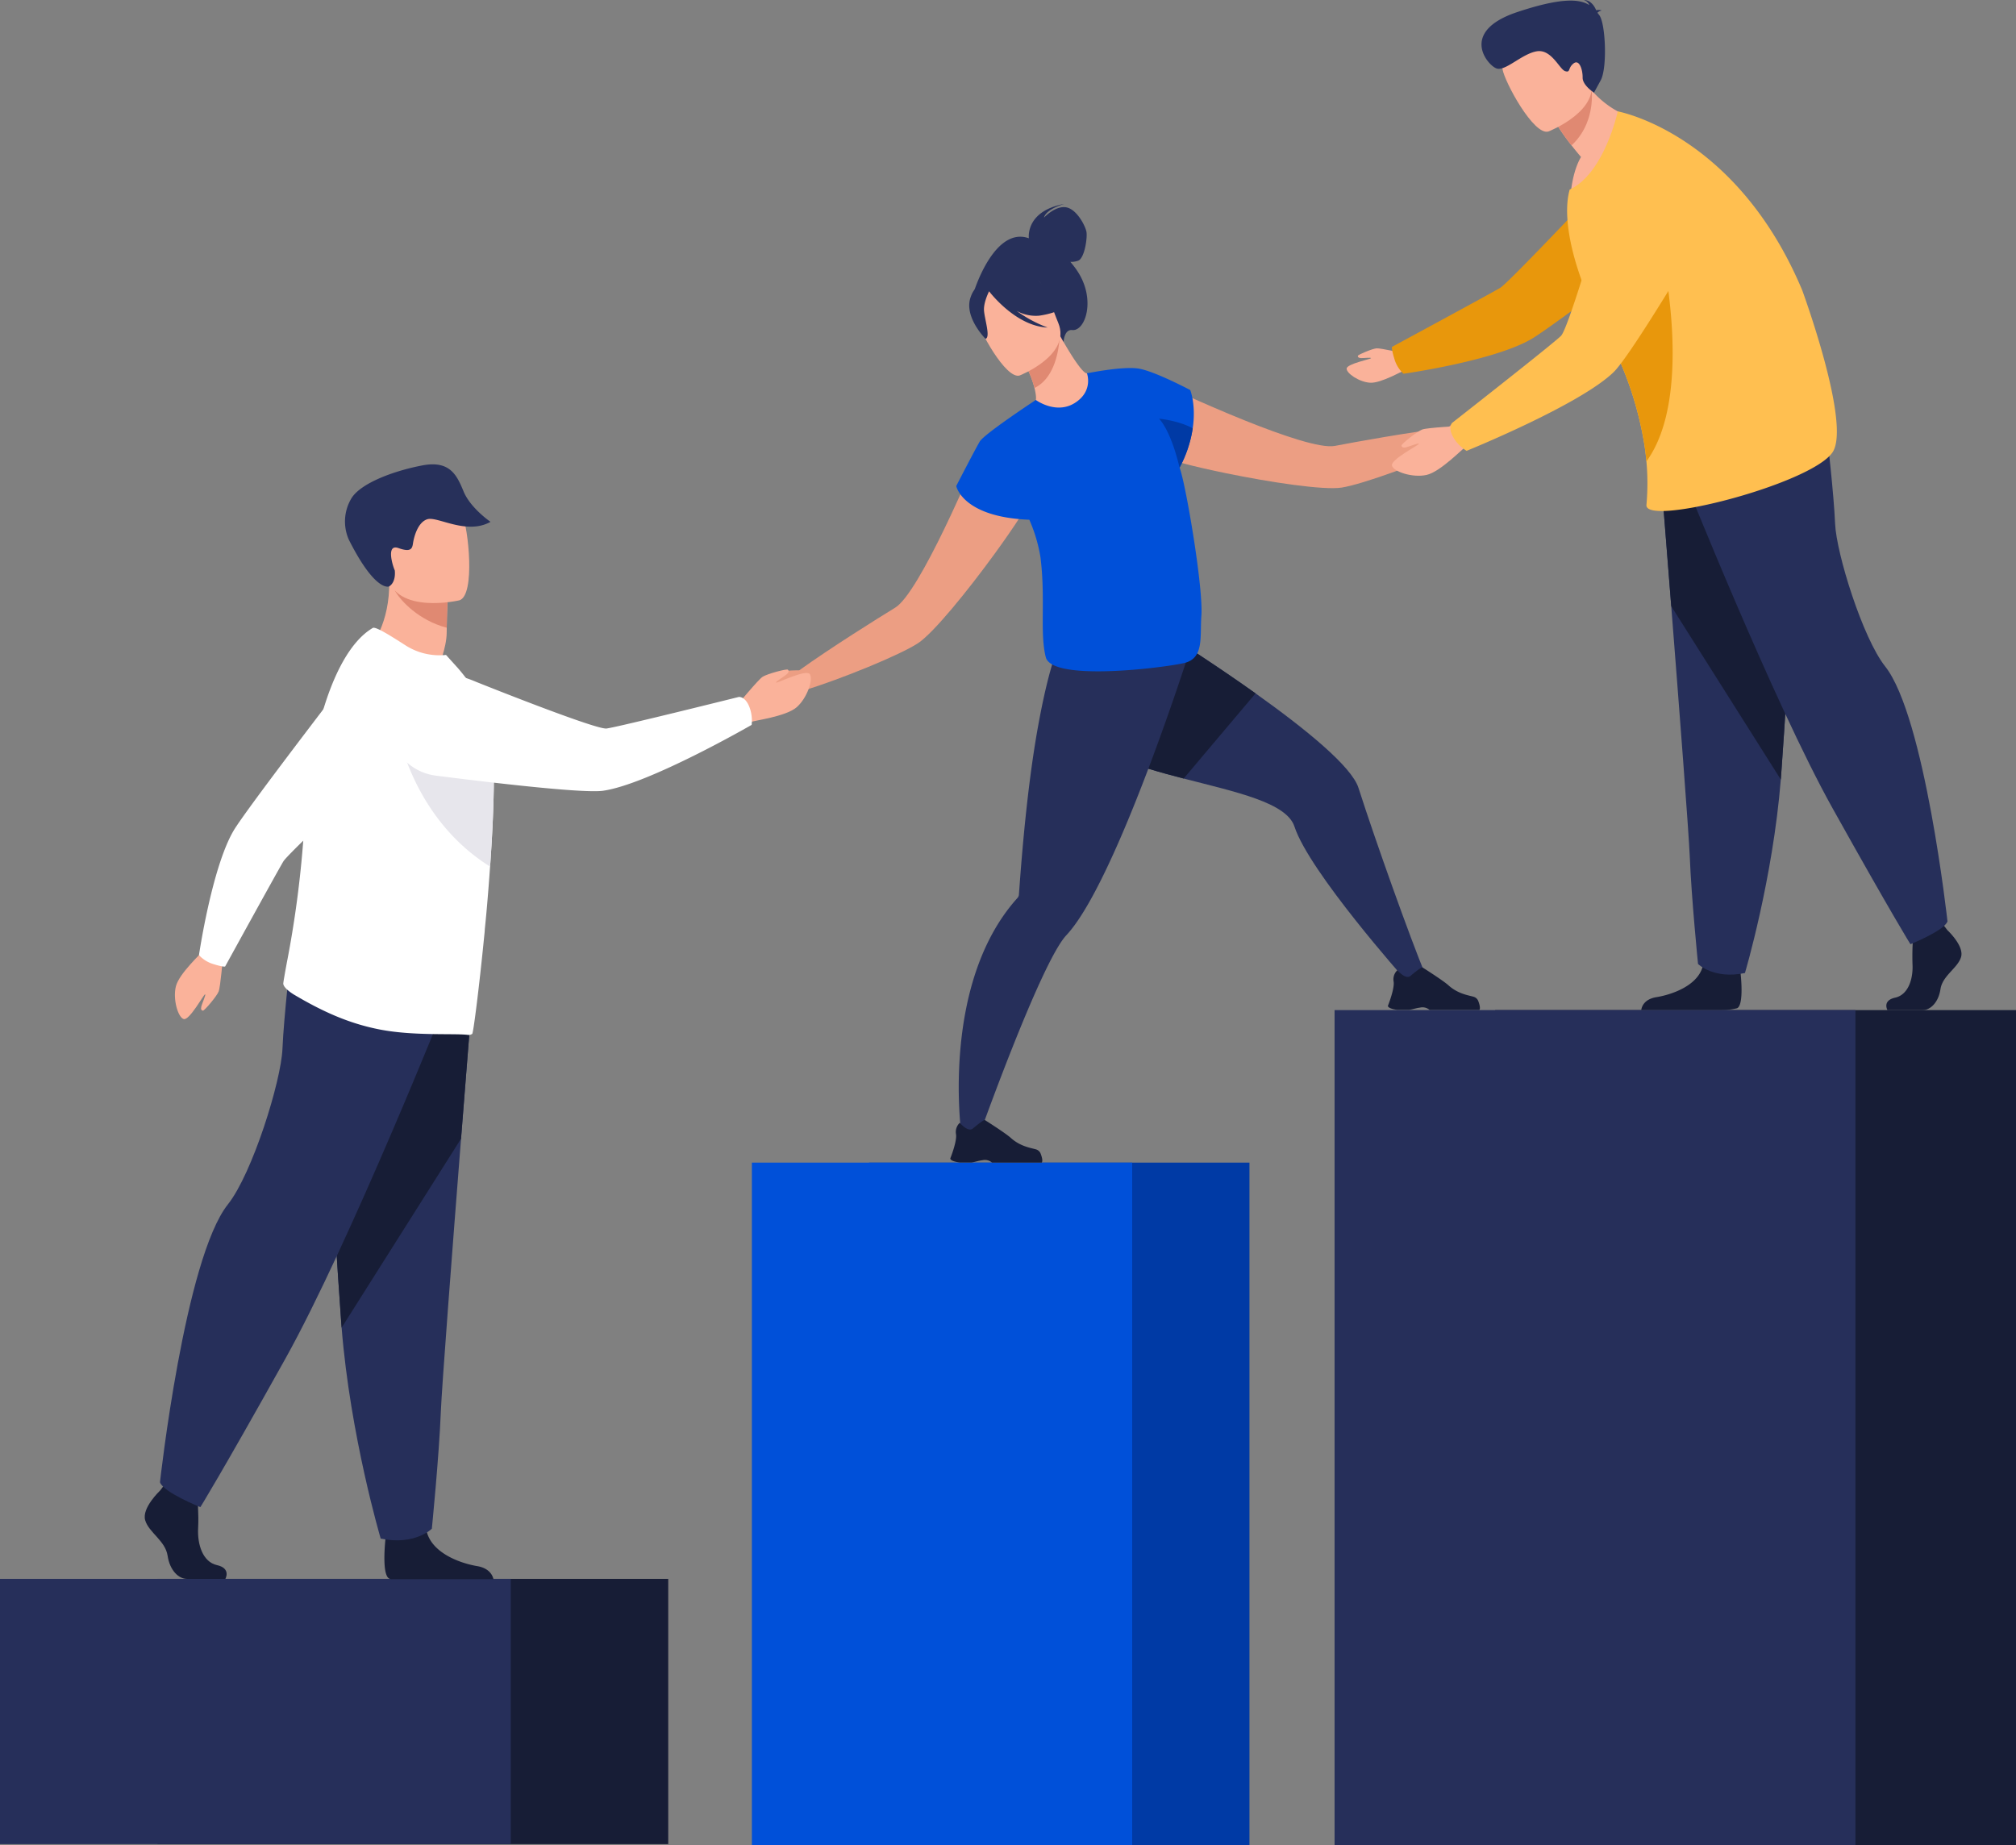
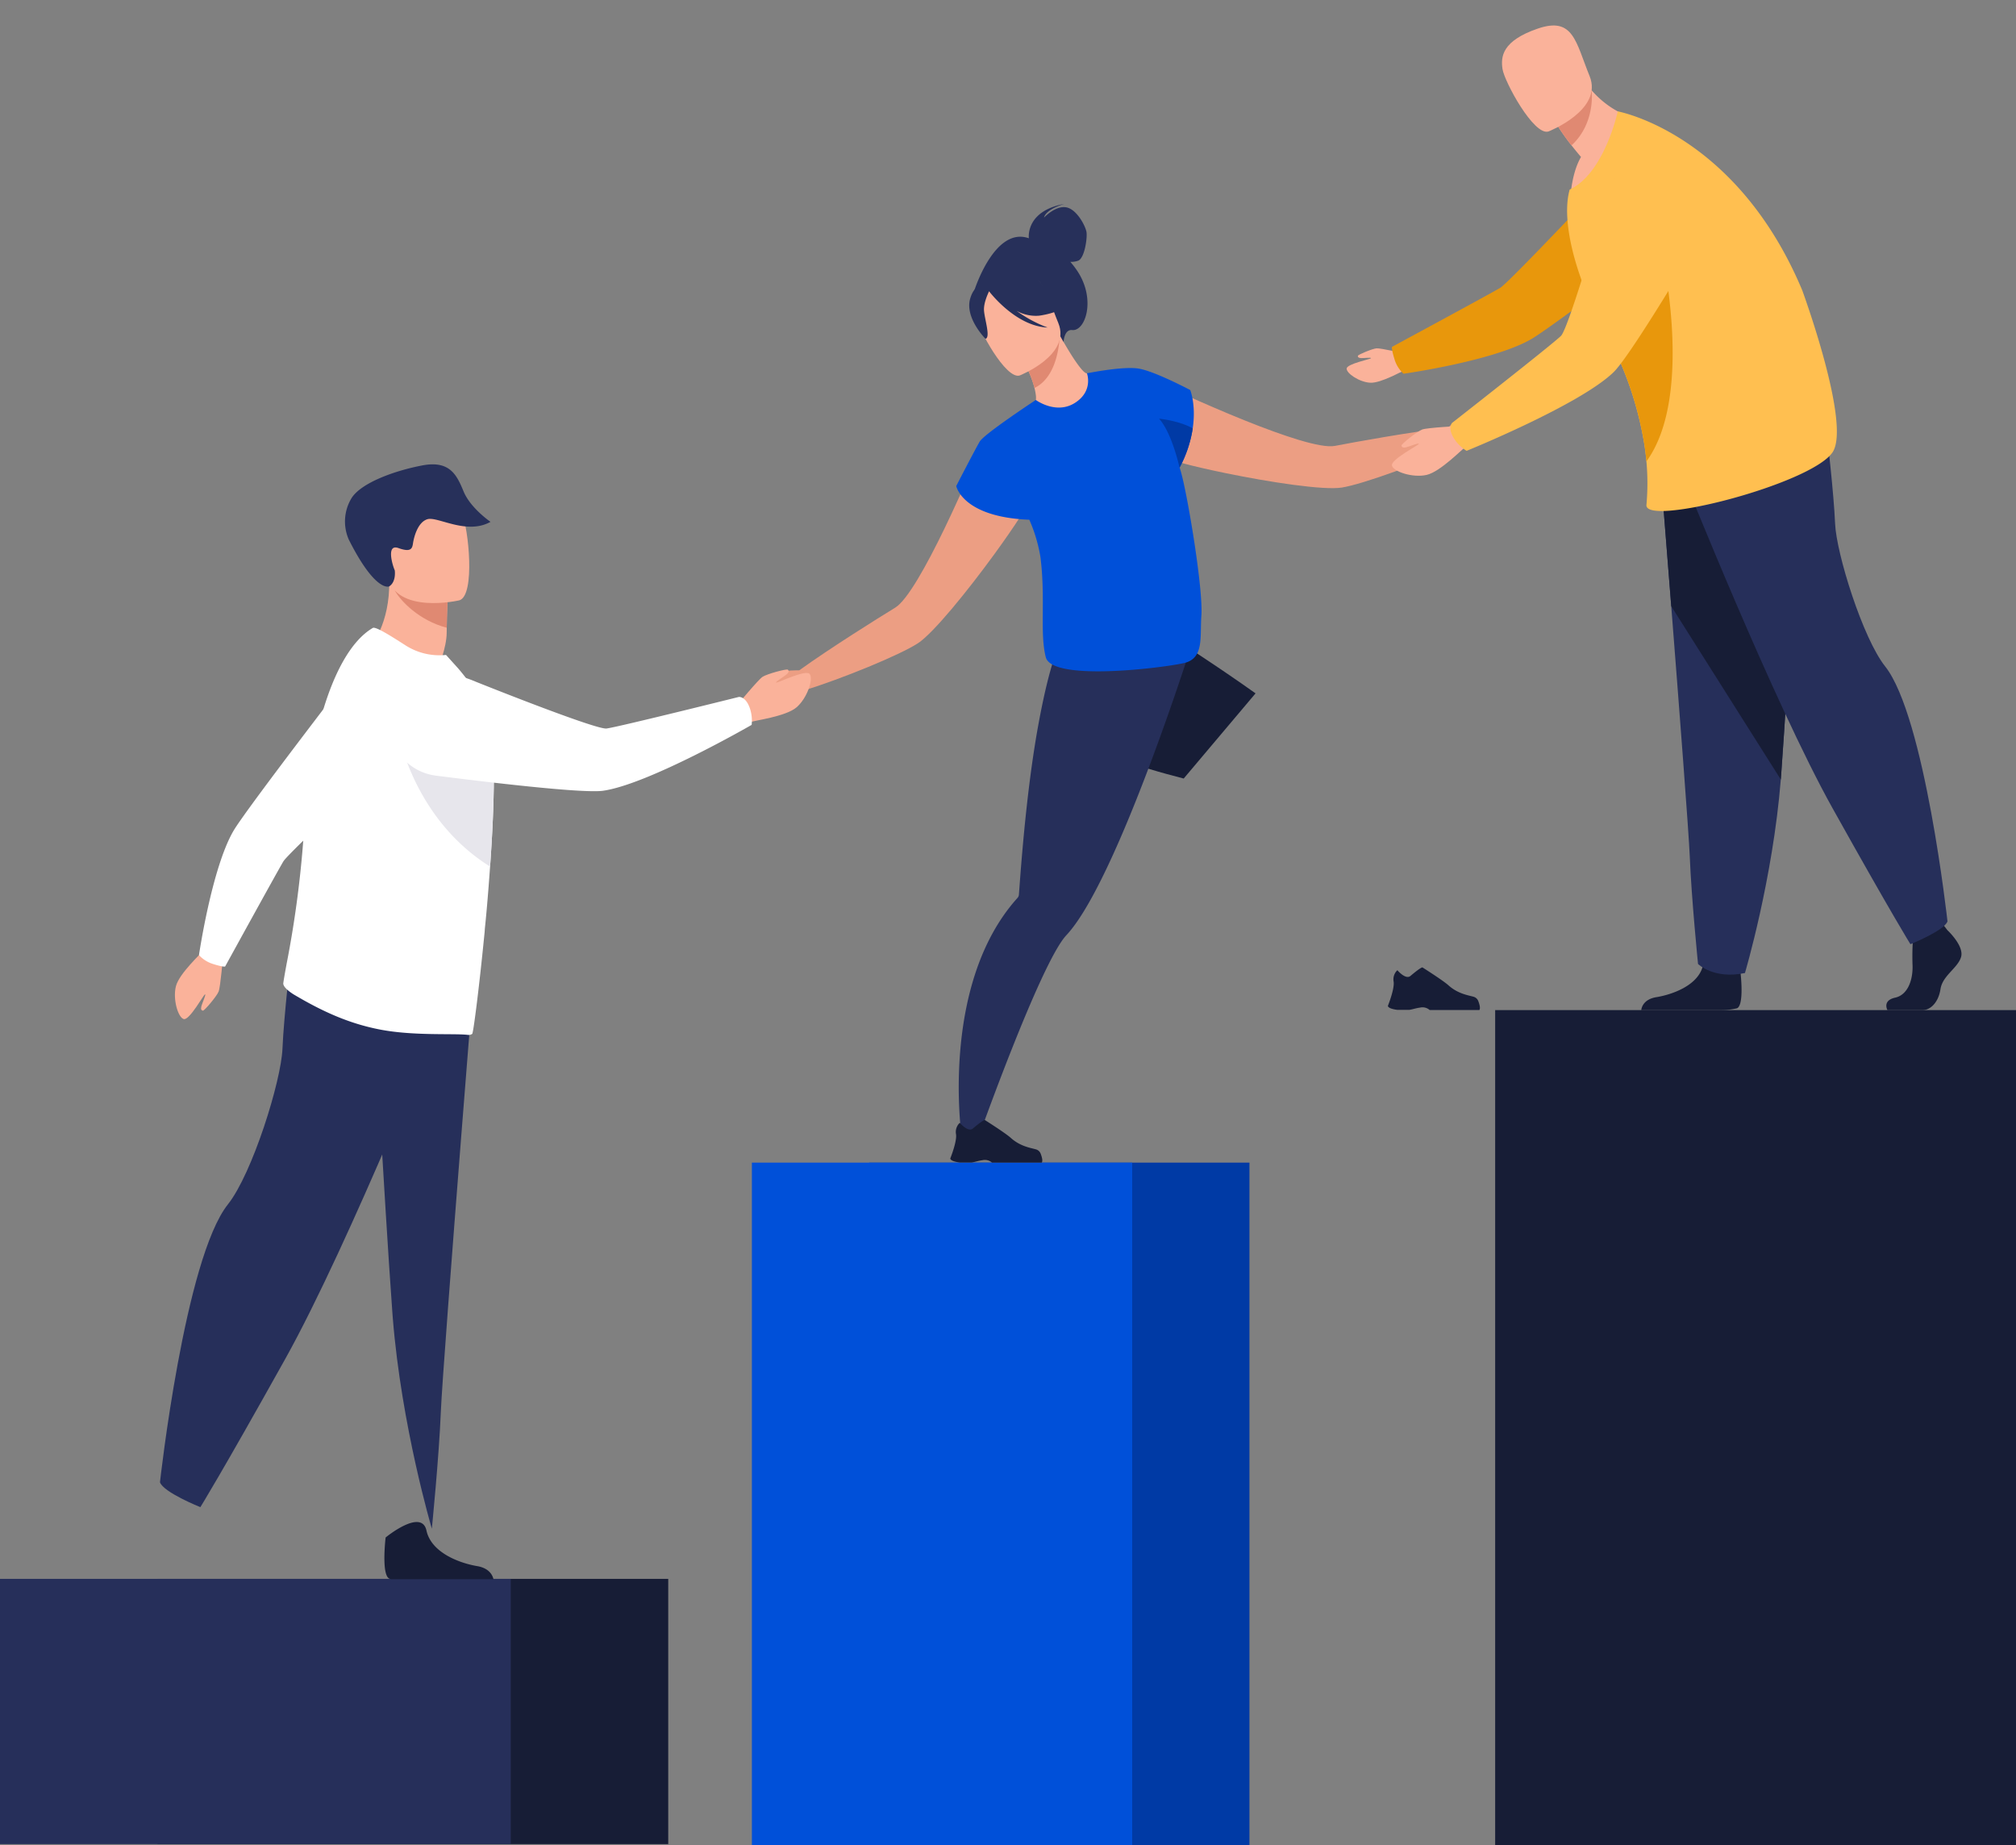
<svg xmlns="http://www.w3.org/2000/svg" width="647.401" height="592.576" viewBox="0 0 647.401 592.576">
  <rect x="0" y="0" width="647.401" height="592.576" fill="#808080" stroke="none" />
  <g id="Group_85" data-name="Group 85" transform="translate(-797.599 -183.872)">
    <g id="Group_84" data-name="Group 84" transform="translate(797.599 183.872)">
      <g id="Group_72" data-name="Group 72" transform="translate(0 507.036)">
        <g id="Group_71" data-name="Group 71">
          <rect id="Rectangle_213" data-name="Rectangle 213" width="164.017" height="85.17" transform="translate(50.573 0.001)" fill="#171d36" />
          <rect id="Rectangle_214" data-name="Rectangle 214" width="164.015" height="85.172" fill="#262f5a" />
        </g>
      </g>
      <g id="Group_75" data-name="Group 75" transform="translate(241.455 373.36)">
        <g id="Group_74" data-name="Group 74" transform="translate(0 0)">
          <g id="Group_73" data-name="Group 73">
            <rect id="Rectangle_215" data-name="Rectangle 215" width="122.129" height="219.216" transform="translate(159.786 219.216) rotate(180)" fill="#003aa5" />
            <rect id="Rectangle_216" data-name="Rectangle 216" width="122.129" height="219.216" transform="translate(122.129 219.216) rotate(180)" fill="#0050d9" />
          </g>
        </g>
      </g>
      <g id="Group_76" data-name="Group 76" transform="translate(244.409 65.49)">
        <path id="Path_380" data-name="Path 380" d="M1800.094,495.954c-1.888-.287-7.577,4.973-7.577,4.973h0c-12.149,1.4-29.911,4.63-36.3,5.86-4.534.873-16.722-3.283-28.63-8.054-14.161-5.677-27.923-12.226-27.923-12.226-7.858-.4-16.781,13.936-.846,23.05,2.432,1.392,11.573,3.766,22.1,5.935h0c14.519,2.992,31.671,5.589,37.51,4.676,6.782-1.061,25.98-8.084,37.4-13.462h0l.029-.014.127-.06c.685-.32,3.481-1.565,5.346-1.455,2.139.127,6.9-3.788,7.049-4.833S1801.983,496.24,1800.094,495.954Z" transform="translate(-1571.951 -429.081)" fill="#ec9e83" />
-         <path id="Path_381" data-name="Path 381" d="M1749.261,774.547l-6.688,1.359s-30.61-34.392-35.333-48.865c-2.528-7.734-18.688-11.076-35.576-15.442-14.7-3.8-29.95-8.379-37.234-17.314-15.655-19.2,9.832-42.782,9.832-42.782s27.1,16.105,50.477,32.745c16.34,11.628,30.864,23.515,33.052,30.348C1733.1,731.209,1744.376,762.79,1749.261,774.547Z" transform="translate(-1535.951 -527.071)" fill="#262f5a" />
        <path id="Path_382" data-name="Path 382" d="M1898.09,962.457h3.762c1.26-.2,2.191-.563,3.483-.731a3.49,3.49,0,0,1,3.046.731.483.483,0,0,1,.035.038H1924.4c.4-.574.016-1.9-.362-2.883a2.272,2.272,0,0,0-1.5-1.368c-1.695-.491-5.036-.928-8.1-3.7-1.721-1.555-8.313-5.72-8.313-5.72l-.035-.008c-.145,0-.834.214-3.832,2.746-1.55,1.306-4.192-1.845-4.192-1.845a3.759,3.759,0,0,0-.866,1.175,3.968,3.968,0,0,0-.344,2.453c.239,1.44-.531,4.116-1.145,5.927-.372,1.1-.686,1.875-.686,1.875S1894.853,962.052,1898.09,962.457Z" transform="translate(-1693.732 -703.636)" fill="#171d36" />
        <path id="Path_383" data-name="Path 383" d="M1694.739,684.247,1671.663,711.6c-14.7-3.8-29.95-8.379-37.234-17.314-15.655-19.2,9.832-42.782,9.832-42.782S1671.361,667.608,1694.739,684.247Z" transform="translate(-1535.951 -527.071)" fill="#171d36" />
        <path id="Path_384" data-name="Path 384" d="M1630.018,681.756s-1.86,5.866-4.889,14.692c-3.829,11.159-9.533,27.049-15.72,41.784-1.359,3.238-2.743,6.422-4.135,9.486-5.145,11.339-10.413,21.06-15.049,26-8.332,8.88-28.589,65.971-28.589,65.971l-5.047-1.4s-7.037-48.749,17.891-76.489a1.762,1.762,0,0,0,.505-1.035.015.015,0,0,0,0-.011c.332-4.107,1.518-22.494,4.1-41.127.635-4.572,1.352-9.154,2.16-13.546.05-.281.1-.559.154-.836,3.793-20.306,7.424-29.338,12.111-33.881l34.465,9.811Z" transform="translate(-1492.2 -538.867)" fill="#262f5a" />
        <path id="Path_385" data-name="Path 385" d="M1552.069,1083.132h3.763c1.26-.2,2.19-.563,3.484-.732a3.488,3.488,0,0,1,3.046.732c.024.024.035.038.035.038h15.983c.4-.574.016-1.9-.362-2.883a2.274,2.274,0,0,0-1.5-1.368c-1.695-.49-5.036-.927-8.1-3.7-1.722-1.556-8.313-5.721-8.313-5.721l-.035-.008c-.145,0-.834.215-3.832,2.746-1.55,1.306-4.191-1.845-4.191-1.845a3.771,3.771,0,0,0-.867,1.175,3.974,3.974,0,0,0-.343,2.454c.239,1.44-.531,4.116-1.145,5.926-.373,1.1-.687,1.874-.687,1.874S1548.832,1082.728,1552.069,1083.132Z" transform="translate(-1488.243 -775.3)" fill="#171d36" />
        <path id="Path_386" data-name="Path 386" d="M1470.606,530.422s-5.766,14.107-12.415,27.84c-5.593,11.545-11.806,22.823-15.747,25.23-5.555,3.394-20.861,12.967-30.788,20.108,0,0-7.748-.059-8.951,1.424s-3.981,8.148-3.17,8.822,6.97.362,8.467-1.172c1.305-1.338,4.211-2.3,4.933-2.524l.135-.042.031-.009h0c12.065-3.711,30.988-11.444,36.717-15.226,4.932-3.256,15.866-16.724,24.588-28.711h0c6.322-8.689,11.482-16.6,12.344-19.266C1492.4,529.429,1476.147,524.836,1470.606,530.422Z" transform="translate(-1399.388 -453.832)" fill="#ec9e83" />
        <path id="Path_387" data-name="Path 387" d="M1600.832,366.393a29.123,29.123,0,0,0-2.066-2.669,6.477,6.477,0,0,0,2.545-.383c2.024-.837,2.947-7.263,2.643-9.169s-3.115-7.418-6.583-7.967-7.05,3.3-7.05,3.3c.641-2.78,6.507-4.383,6.507-4.383-12.084,2.228-11.468,10.287-11.384,11.032-11.062-3.94-17.554,16.89-17.554,16.89l28.651,16.885s.075-4.6,2.809-4.3C1603.614,386.088,1607.162,375.62,1600.832,366.393Z" transform="translate(-1499.455 -345.124)" fill="#27305a" />
        <path id="Path_388" data-name="Path 388" d="M1622.94,471.6c-6.574,3.1-15.3-1.364-15.251-1.411.564-.564.366-2.252-.151-4.459a32.482,32.482,0,0,0-3.991-9.2c-.469-.8-.939-1.6-1.5-2.443l.752-.281,12.773-5.119s2.066,3.71,4.226,7.091c1.831,2.818,3.756,5.353,4.6,5.26C1624.442,460.989,1632.895,466.811,1622.94,471.6Z" transform="translate(-1519.737 -406.625)" fill="#fab29a" />
        <path id="Path_389" data-name="Path 389" d="M1617.765,451.807c-.329,4.554-1.878,12.773-8.03,15.778a32.481,32.481,0,0,0-3.991-9.2Z" transform="translate(-1521.935 -408.479)" fill="#e08972" />
        <path id="Path_390" data-name="Path 390" d="M1583.182,433.784s16.629-6.555,12.388-16.847-4.951-18.071-15.748-14.321-11.228,8.522-10.648,12.3S1578.747,435.223,1583.182,433.784Z" transform="translate(-1500.122 -378.697)" fill="#fab29a" />
        <path id="Path_391" data-name="Path 391" d="M1586.389,413.02c7.677-1.084,9.919-4.187,9.919-4.187a21.269,21.269,0,0,1-11.227-8.954s-8.63-2.91-15.025,1.955a4.309,4.309,0,0,0-.808,1.8c-1.466-.481-3.671-.355-4.942,3.787-1.911,6.223,4.887,13.019,4.887,13.019,1.648-.466-.211-6.012-.471-8.972-.191-2.179.984-4.967,1.618-6.289.814,1.056,8.914,11.235,18.8,11.642a41.727,41.727,0,0,1-9.979-5.359A12.764,12.764,0,0,0,1586.389,413.02Z" transform="translate(-1497.125 -377.128)" fill="#27305a" />
        <path id="Path_392" data-name="Path 392" d="M1625.874,508.355c-.14-.5-.292-1.012-.451-1.54a39.01,39.01,0,0,0,4.2-12.575c1.127-7.608-.8-12.3-.8-12.3s-11.535-6.116-16.627-6.895a.286.286,0,0,0-.064-.019c-.06-.008-.129-.014-.2-.019-5.141-.709-16.271,1.563-16.271,1.563s2.147,5.716-3.911,9.526-12.526-.976-12.526-.976c-.195.131-.4.276-.616.427h0s-15.938,10.516-17.369,12.919-7.56,14.3-7.56,14.3,1.943,9.989,23.474,10.824a49.749,49.749,0,0,1,3.566,11.973c1.71,13.56-.275,24.256,1.718,32.17s37.918,3.4,44.423,1.879,5.042-8.47,5.543-15.219C1633.025,545.911,1627.992,515.836,1625.874,508.355Z" transform="translate(-1491.012 -422.173)" fill="#0050d9" />
        <path id="Path_393" data-name="Path 393" d="M1724.882,518.035a39.032,39.032,0,0,1-4.226,12.631c-.564-2.488-2.865-11.6-6.574-15.732C1714.082,514.935,1720.327,515.5,1724.882,518.035Z" transform="translate(-1586.273 -445.968)" fill="#003aa5" />
      </g>
      <g id="Group_80" data-name="Group 80" transform="translate(46.468 149.12)">
        <path id="Path_394" data-name="Path 394" d="M1380.421,724.688s6.693-8.111,8.133-9.069,7.762-2.639,8.124-2.3.378.829-.406,1.52-3.772,2.436-3.346,2.633,9.446-4.294,10.746-2.783-.736,7.744-4.212,10.733-13.85,4.263-14.5,4.68C1379.426,733.64,1380.421,724.688,1380.421,724.688Z" transform="translate(-1190.141 -647.384)" fill="#fab29a" />
        <path id="Path_395" data-name="Path 395" d="M1090.393,663.879s9.615,11.407,21.859,6.635c0,0,2.634-6.371,2.671-11.067,0-.578.011-1.138.02-1.671.065-5.288.244-8.256.244-8.256l-.013,0c-.557-.232-18.718-7.688-18.7-7.069C1096.784,656.752,1090.393,663.879,1090.393,663.879Z" transform="translate(-1017.946 -605.302)" fill="#fab29a" />
        <path id="Path_396" data-name="Path 396" d="M1109.834,650.7c1.751,3.246,7.761,9.6,16.648,11.917.065-5.288.244-8.255.244-8.255l-.013,0C1126.21,654.228,1109.313,649.747,1109.834,650.7Z" transform="translate(-1029.484 -610.147)" fill="#e08972" />
        <path id="Path_397" data-name="Path 397" d="M1122.33,609.341s-20.423,4.8-23.218-7.963-7.313-20.742,5.609-24.347,16.53.709,18.5,4.743S1127.571,607.764,1122.33,609.341Z" transform="translate(-1021.285 -565.673)" fill="#fab29a" />
        <path id="Path_398" data-name="Path 398" d="M1084.591,590.223c-.279.178-4.673,1.528-13-15.051a14.442,14.442,0,0,1,.85-13.207c3.045-4.975,13.843-8.886,22.815-10.589s11.125,3.346,13.238,8.42c2.218,5.326,8.623,9.71,8.623,9.71-7.736,4.322-17.054-1.859-20.282-.843s-4.369,6.1-4.611,7.735-.614,2.985-4.674,1.529-1.835,5.753-1.186,7.131C1086.368,585.059,1086.92,588.731,1084.591,590.223Z" transform="translate(-1006.066 -551.039)" fill="#27305a" />
        <g id="Group_77" data-name="Group 77" transform="translate(0 156.801)">
-           <path id="Path_399" data-name="Path 399" d="M937.926,1387.048H925.559c-2.592,0-5.473-2.63-6.194-7.446s-6.05-7.446-7.2-11.388,4.756-9.493,4.756-9.493l.987-1.286,1.028-1.341,9.8,2.334s.242,2.364.393,5.375c.105,2.173.162,4.688.04,6.891-.288,5.258,1.453,10.917,6.061,11.94S937.926,1387.048,937.926,1387.048Z" transform="translate(-912.012 -1185.932)" fill="#171d36" />
          <path id="Path_400" data-name="Path 400" d="M1136.575,1405.734h-32.781a2.9,2.9,0,0,1-.7-.208c-2.188-1.128-1.5-9.756-1.24-12.421.051-.493.086-.783.086-.783s11.527-9.492,13.114-2.224c.05.227.108.45.169.669v0c2,6.8,10.947,9.889,16.113,10.75C1135.288,1402.182,1136.313,1404.551,1136.575,1405.734Z" transform="translate(-1024.57 -1204.499)" fill="#171d36" />
-           <path id="Path_401" data-name="Path 401" d="M1100,961.428s-1.751,21.841-3.808,48.1c-2.8,35.665-6.16,79.473-6.492,87.772-.575,14.411-2.883,37.463-2.883,37.463s-5.472,5.476-16.425,3.168c0,0-9.76-32.907-12.548-67.724q-.065-.857-.13-1.721c-2.593-35.443-6.626-110.08-6.626-110.08Z" transform="translate(-994.607 -949.757)" fill="#262f5a" />
-           <path id="Path_402" data-name="Path 402" d="M1100,961.428s-1.751,21.841-3.808,48.1l-38.349,60.679q-.065-.857-.13-1.721c-2.593-35.443-6.626-110.08-6.626-110.08Z" transform="translate(-994.607 -949.757)" fill="#171d36" />
+           <path id="Path_401" data-name="Path 401" d="M1100,961.428s-1.751,21.841-3.808,48.1c-2.8,35.665-6.16,79.473-6.492,87.772-.575,14.411-2.883,37.463-2.883,37.463c0,0-9.76-32.907-12.548-67.724q-.065-.857-.13-1.721c-2.593-35.443-6.626-110.08-6.626-110.08Z" transform="translate(-994.607 -949.757)" fill="#262f5a" />
          <path id="Path_403" data-name="Path 403" d="M1016.586,951.381s-31.554,79.1-52.3,116.274-27.231,47.547-27.231,47.547-11.887-4.755-12.968-8c0,0,7.934-71.765,21.829-89.259,7.851-9.885,17.074-39.55,17.506-49.924s2.81-30.905,2.81-30.905Z" transform="translate(-919.182 -937.117)" fill="#262f5a" />
        </g>
        <g id="Group_78" data-name="Group 78" transform="translate(9.698 59.84)">
          <path id="Path_404" data-name="Path 404" d="M951.351,934.1s-.817,9.879-1.416,11.4-4.588,6.219-5.05,6.152-.738-.438-.5-1.4,1.609-3.915,1.174-3.838-5,8.405-6.82,7.937-3.6-6.391-2.515-10.574,8.427-10.751,8.707-11.425C947.3,926.632,951.351,934.1,951.351,934.1Z" transform="translate(-935.89 -836.045)" fill="#fab29a" />
          <path id="Path_405" data-name="Path 405" d="M959.268,798.936c3.493,1.121,4.052.868,4.052.868s17-30.949,18.721-33.782,36.092-34.706,36.092-34.706l-8.833-32.937S970.209,749,965.987,756.265c-6.976,12-11.063,39.881-11.063,39.881A10.221,10.221,0,0,0,959.268,798.936Z" transform="translate(-947.193 -698.379)" fill="#fff" />
        </g>
        <path id="Path_406" data-name="Path 406" d="M1089.144,733.478c-.123,6.765-.515,14.368-1.045,22.091q-.05.687-.1,1.374c-.339,4.784-.707,9.58-1.129,14.256-.169,1.875-.349,3.728-.537,5.549l-.029.246c-.015.681-.1,1.42-.172,2.095-1.723,17.515-3.53,31.353-3.865,31.566a1.968,1.968,0,0,1-1.344.343c-4.594-.577-18.3.465-29.518-1.976-9.469-2-17.62-5.783-26.259-10.889-1.147-.677-3.761-2.473-3.548-3.814.209-1.475.595-3.606,1.085-6.284a340.065,340.065,0,0,0,5.643-44.1q.292-5.242.848-10.337a156.916,156.916,0,0,1,4.576-24.687c3.847-13.852,9.5-24.459,16.592-28.609.927-.519,5.913,2.653,10.492,5.592a20.213,20.213,0,0,0,13.012,3.082l3.811,4.215c4.615,5.365,9.529,12.508,10.87,22.66q.152,1.125.26,2.394A148.927,148.927,0,0,1,1089.144,733.478Z" transform="translate(-977.085 -627.77)" fill="#fff" />
        <path id="Path_407" data-name="Path 407" d="M1141.982,777.67c-.123,6.765-.515,14.368-1.046,22.091q-.049.687-.1,1.374c-26.237-16.423-30.279-46.475-30.279-46.475,12.908.567,23.162,3.534,31.065,7.778A148.89,148.89,0,0,1,1141.982,777.67Z" transform="translate(-1029.922 -671.962)" fill="#e7e6ec" />
        <g id="Group_79" data-name="Group 79" transform="translate(78.301 66.591)">
          <path id="Path_408" data-name="Path 408" d="M1220.766,726.526c-1.352-3.659-3.456-3.421-3.456-3.421s-39.01,9.722-42.51,10.139-42.008-15.036-42.008-15.036-15.157-6.8-22.257-.591c-6.169,5.4-6.45,12.235-5.006,17.976a17.165,17.165,0,0,0,14.509,12.789c15.71,2,47.054,5.768,53.624,4.853,14.622-2.036,47.752-21.161,47.752-21.161A12.276,12.276,0,0,0,1220.766,726.526Z" transform="translate(-1104.806 -715.002)" fill="#fff" />
        </g>
      </g>
      <g id="man" transform="translate(432.449)">
        <g id="Group_81" data-name="Group 81" transform="translate(94.61 139.835)">
          <path id="Path_409" data-name="Path 409" d="M2308.748,915.953s5.42,5.023,4.362,8.592-5.948,5.948-6.609,10.311-3.3,6.741-5.684,6.741h-11.344s-1.751-3.07,2.479-4,5.825-6.051,5.561-10.81a85.155,85.155,0,0,1,.4-11.1l8.989-2.115Z" transform="translate(-2210.412 -757.049)" fill="#171d36" />
          <path id="Path_410" data-name="Path 410" d="M2126.122,957.442a20.9,20.9,0,0,1-5.134.594h-25.653c.086-.763.684-3.483,4.878-4.16,4.739-.771,12.949-3.525,14.778-9.587.062-.193.115-.394.159-.594,1.453-6.477,12.027,1.982,12.027,1.982s.031.259.076.7C2127.5,948.76,2128.127,956.441,2126.122,957.442Z" transform="translate(-2095.335 -773.488)" fill="#171d36" />
          <path id="Path_411" data-name="Path 411" d="M2110.44,550.481s1.606,20.039,3.493,44.126c2.566,32.721,5.652,72.913,5.957,80.527.528,13.222,2.645,34.37,2.645,34.37s5.021,5.025,15.07,2.907c0,0,8.955-30.191,11.512-62.134.04-.523.079-1.051.119-1.578,2.38-32.519,6.08-100.994,6.08-100.994Z" transform="translate(-2104.305 -539.774)" fill="#262f5a" />
          <path id="Path_412" data-name="Path 412" d="M2110.44,550.481s1.606,20.039,3.493,44.126l35.184,55.67c.04-.523.079-1.051.119-1.578,2.38-32.519,6.08-100.994,6.08-100.994Z" transform="translate(-2104.305 -539.774)" fill="#171d36" />
          <path id="Path_413" data-name="Path 413" d="M2128.5,541.263s28.949,72.572,47.985,106.676,24.984,43.623,24.984,43.623,10.906-4.363,11.9-7.337c0,0-7.279-65.841-20.027-81.891-7.2-9.069-15.664-36.286-16.061-45.8s-2.578-28.355-2.578-28.355Z" transform="translate(-2115.03 -528.176)" fill="#262f5a" />
        </g>
        <g id="Group_82" data-name="Group 82" transform="translate(0 55.689)">
          <path id="Path_414" data-name="Path 414" d="M1881.171,460.986s-7.852-1.8-9.174-1.7-5.945,2.025-6.006,2.4.157.68.956.734,3.428-.284,3.262.035-7.74,1.807-7.823,3.332,4.065,4.357,7.571,4.547,10.4-3.883,10.99-3.935C1885.958,465.954,1881.171,460.986,1881.171,460.986Z" transform="translate(-1862.384 -403.114)" fill="#fab29a" />
          <path id="Path_415" data-name="Path 415" d="M1899.065,380.857c-1.125-3.587-.862-4.159-.862-4.159s31.83-17.211,34.745-18.957,35.808-36.751,35.808-36.751l33.693,9.274s-52.14,39.718-59.611,43.995c-12.348,7.068-40.944,11.068-40.944,11.068A10.472,10.472,0,0,1,1899.065,380.857Z" transform="translate(-1883.639 -320.991)" fill="#e8970c" />
        </g>
        <path id="Path_416" data-name="Path 416" d="M2057.047,256.181s-11.811,20.783-23.357,23.5c0,0,.481-6.98,3.292-11.756-1.151-1.358-2.162-2.6-3.037-3.721a69.782,69.782,0,0,1-4.288-6l3.918-10.534,2.659-7.147a34.325,34.325,0,0,0,4.155,5.986C2047.955,255.2,2057.047,256.181,2057.047,256.181Z" transform="translate(-1961.721 -217.51)" fill="#fab29a" />
        <path id="Path_417" data-name="Path 417" d="M2040.388,255.249s1.409,10.415-6.444,17.7a69.774,69.774,0,0,1-4.288-6l3.918-10.534A22.385,22.385,0,0,1,2040.388,255.249Z" transform="translate(-1961.721 -226.258)" fill="#e08972" />
        <path id="Path_418" data-name="Path 418" d="M2000.154,238.056s17.649-6.88,13.194-17.8-5.176-19.17-16.631-15.239-11.933,8.987-11.333,12.994S1995.449,239.564,2000.154,238.056Z" transform="translate(-1935.331 -195.835)" fill="#fab29a" />
        <path id="Path_419" data-name="Path 419" d="M2121.9,381.5c-7.122,10.235-60.349,23.912-59.718,16.826a77.017,77.017,0,0,0-.007-13.974q-.2-2.277-.566-4.828a111.334,111.334,0,0,0-11.729-35.135c-.538-1.039-1.1-2.084-1.676-3.144a108.326,108.326,0,0,1-7.38-16.582c-3.688-10.657-5.174-20.854-3.313-27.52a.888.888,0,0,1,.029-.094c11.126-5.145,15.438-25.1,15.438-25.1s37.961,6.815,59.223,57.414C2112.2,329.362,2128.093,372.588,2121.9,381.5Z" transform="translate(-1965.908 -236.177)" fill="#ffbf50" />
        <path id="Path_420" data-name="Path 420" d="M2081.436,447.034q-.2-2.277-.566-4.828a111.346,111.346,0,0,0-11.729-35.135c1.229-7.457,2.928-13.658,4.792-16.449,7.571-11.347,11.981-13.12,11.981-13.12S2097.268,425.383,2081.436,447.034Z" transform="translate(-1985.169 -298.862)" fill="#e8970c" />
        <g id="Group_83" data-name="Group 83" transform="translate(14.537 45.719)">
          <path id="Path_421" data-name="Path 421" d="M1920.068,520.655s-10.5.552-12.129,1.138-6.741,4.667-6.684,5.159.441.8,1.463.579,4.2-1.582,4.108-1.122-9.073,5.035-8.634,6.979,6.662,4.018,11.132,3,11.669-8.592,12.393-8.868C1927.853,525.183,1920.068,520.655,1920.068,520.655Z" transform="translate(-1898.176 -429.594)" fill="#fab29a" />
          <path id="Path_422" data-name="Path 422" d="M1945.57,391.486c-2.1-3.4-.587-4.949-.587-4.949s32.44-25.4,34.983-27.965,14.321-43.423,14.321-43.423,4.054-16.535,13.547-18.359c8.25-1.584,13.952,2.5,17.682,7.282a17.593,17.593,0,0,1,1.192,19.785c-8.283,13.957-24.991,41.66-29.87,46.393-10.859,10.534-47.192,25.255-47.192,25.255A12.587,12.587,0,0,1,1945.57,391.486Z" transform="translate(-1925.659 -296.443)" fill="#ffbf50" />
        </g>
-         <path id="Path_423" data-name="Path 423" d="M2006.264,188c.123-.244.482-.505,1.359-.773a3.669,3.669,0,0,0-1.777-.066c-.5-1.21-1.7-3.268-3.959-3.284a2.784,2.784,0,0,1,1.774,1.634c-3.1-1.962-8.834-2.532-23.159,2.239-18.879,6.288-9.447,17.247-6.586,18.126s8.13-4.76,12.867-5.53,7.3,5.83,9.107,6.377.779-.954,2.67-2.458,2.978,2.034,2.937,4.519,3.647,4.84,3.647,4.84l2.162-3.968c2.163-3.967,1.575-18.37-.492-20.963C2006.632,188.461,2006.45,188.228,2006.264,188Z" transform="translate(-1925.713 -183.872)" fill="#27305a" />
      </g>
      <rect id="Rectangle_217" data-name="Rectangle 217" width="167.255" height="268.193" transform="translate(480.146 324.382)" fill="#171d36" />
-       <rect id="Rectangle_218" data-name="Rectangle 218" width="167.257" height="268.193" transform="translate(428.574 324.383)" fill="#262f5a" />
    </g>
  </g>
</svg>